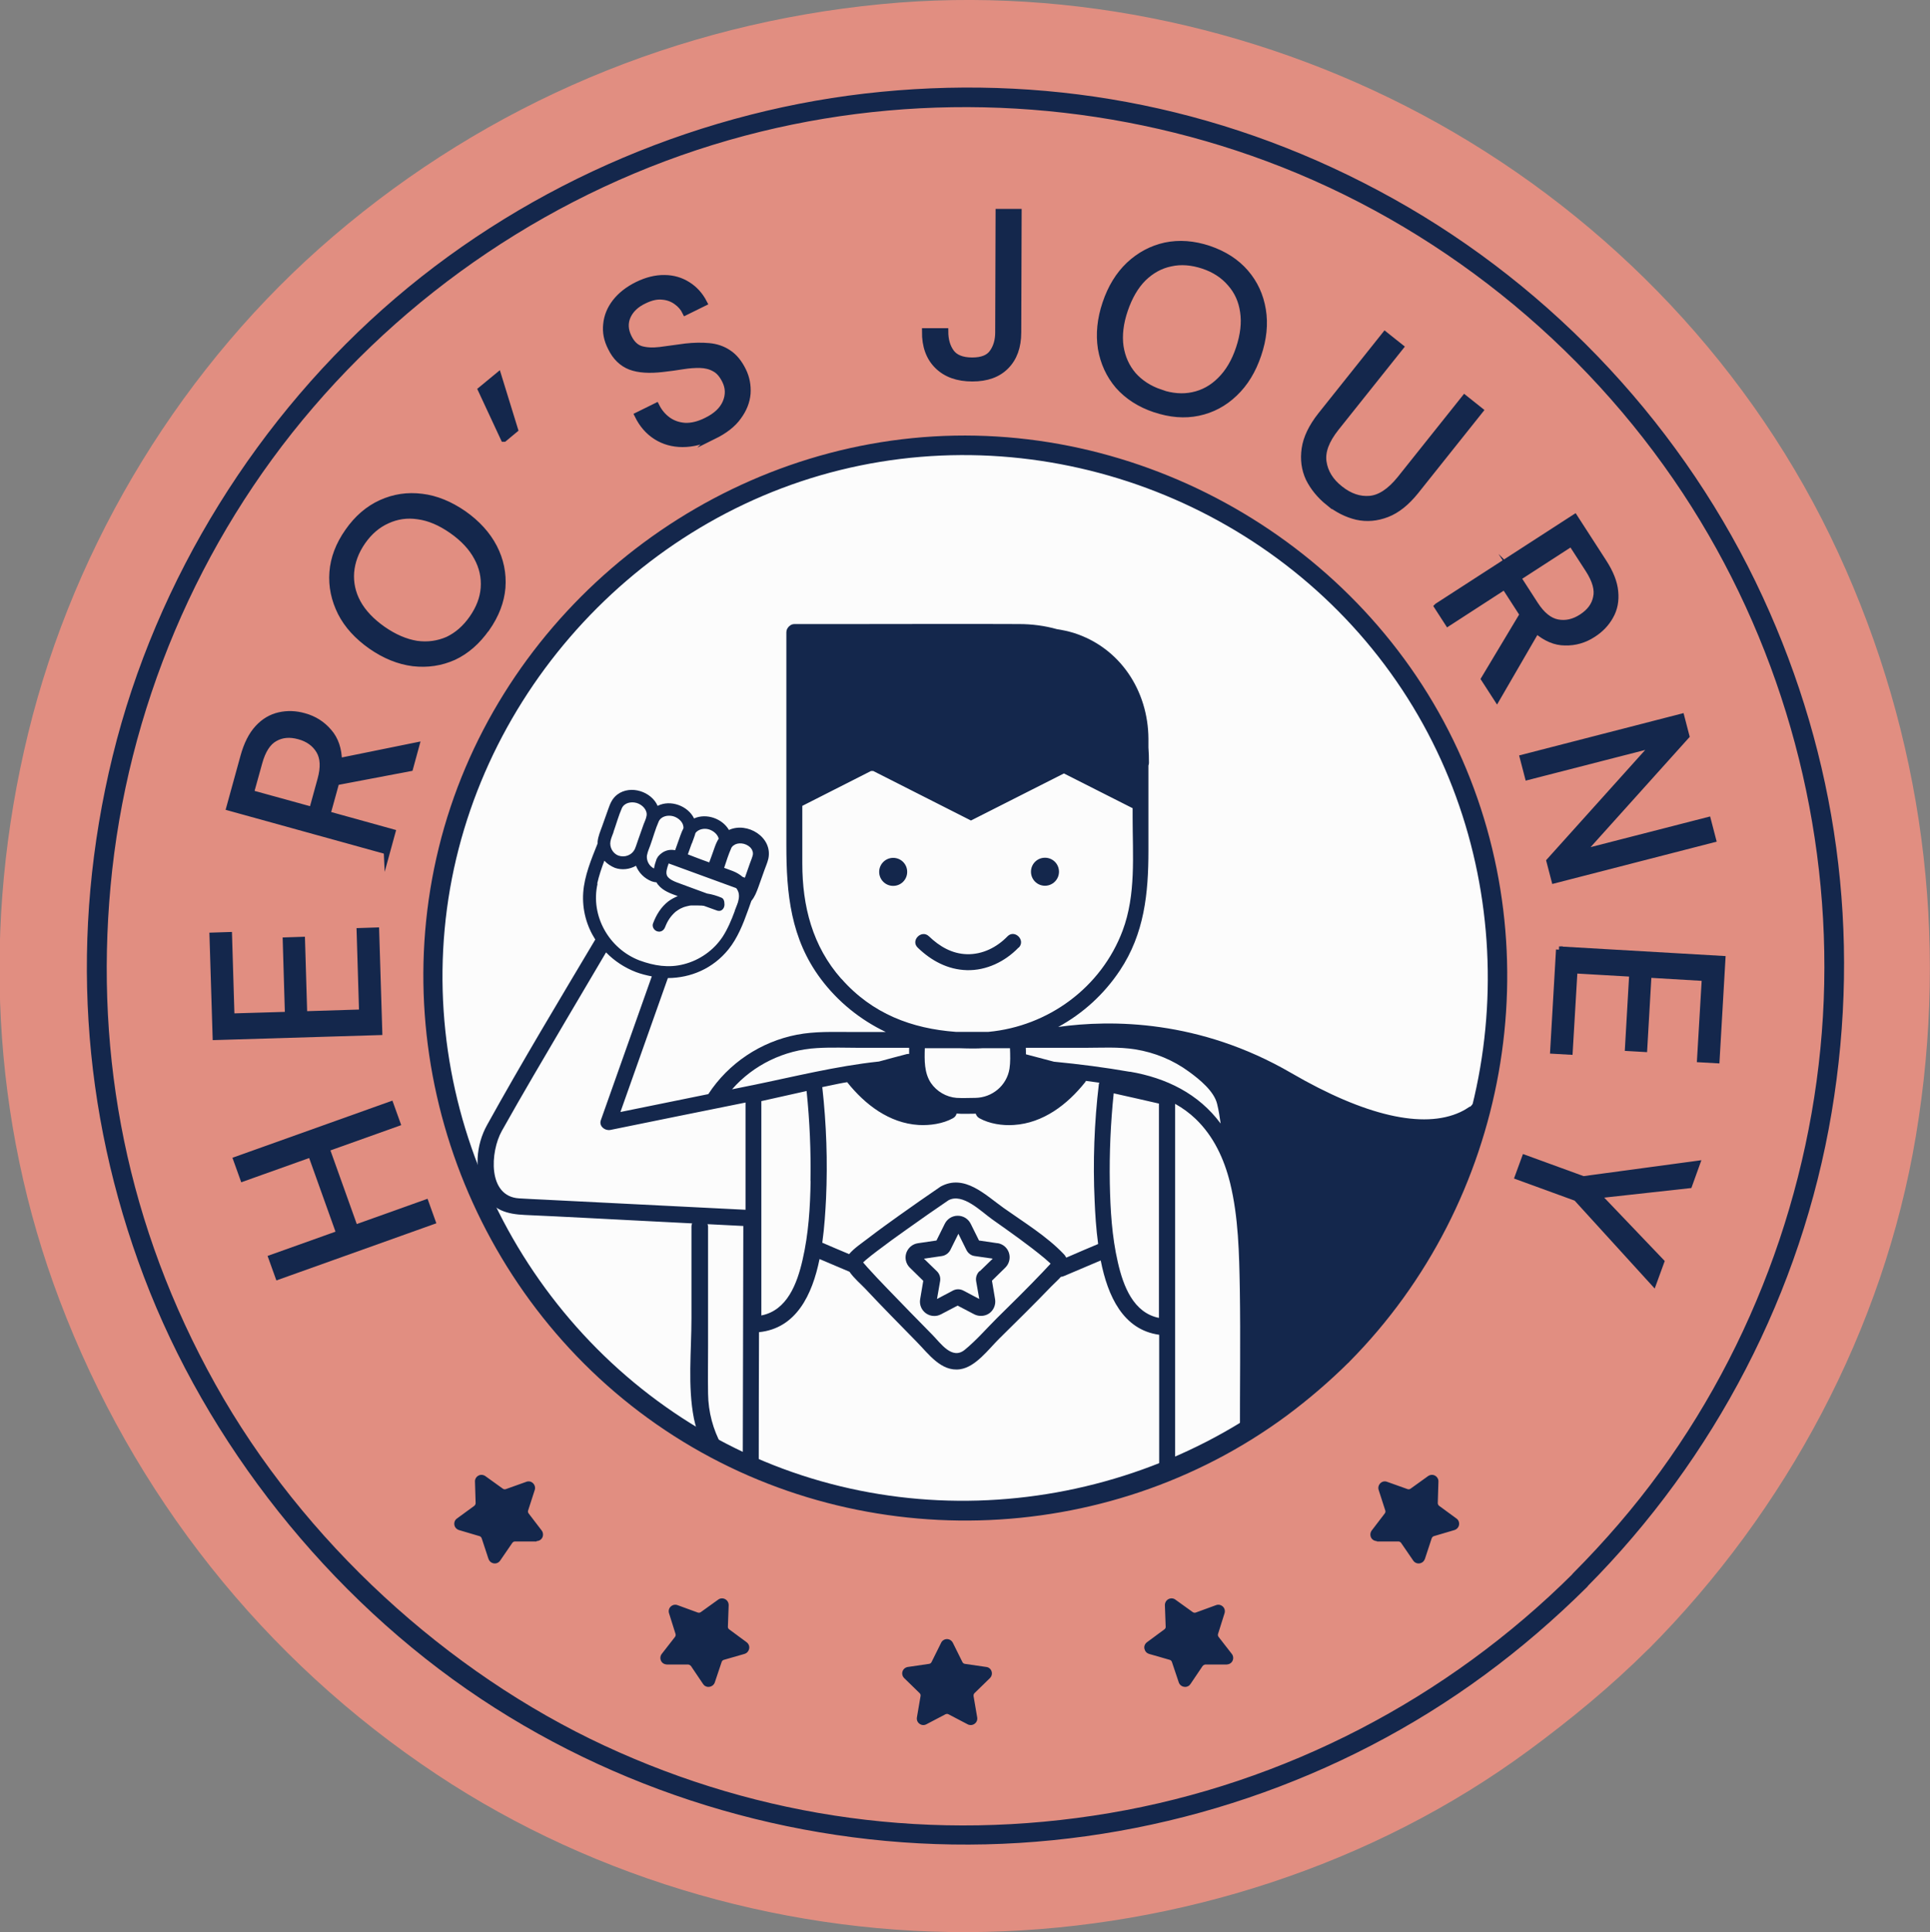
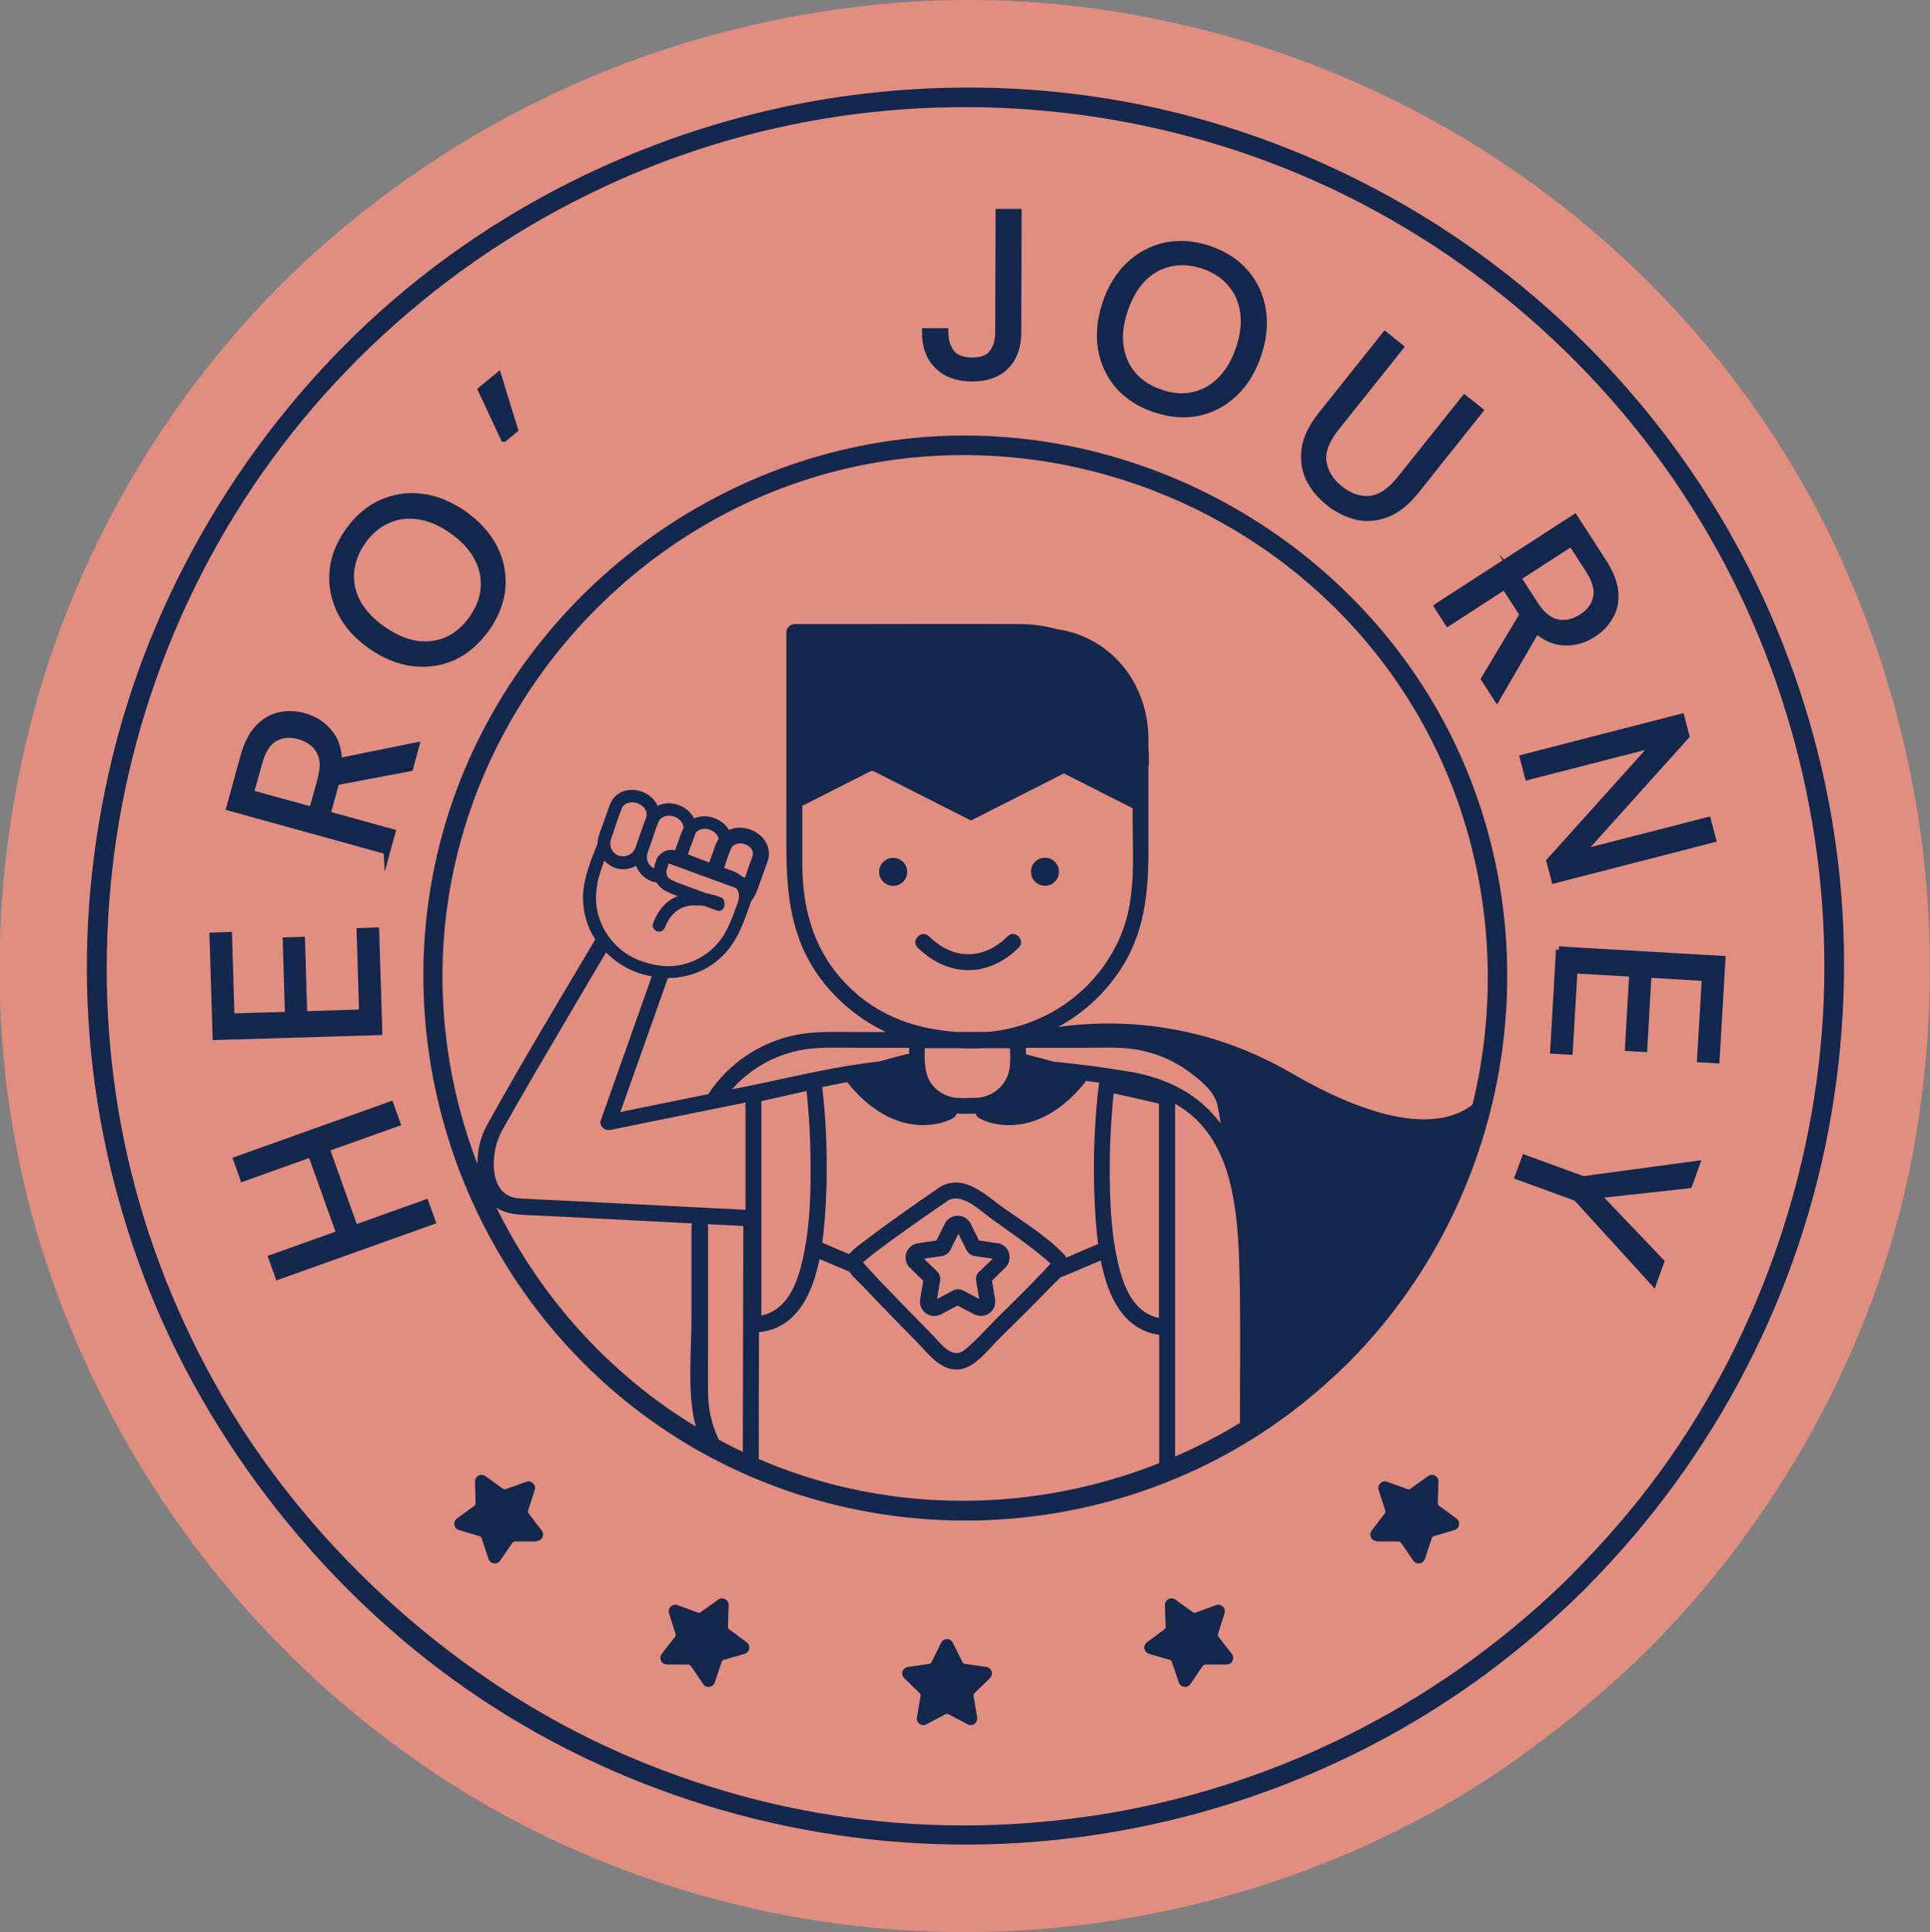
<svg xmlns="http://www.w3.org/2000/svg" id="Layer_2" viewBox="0 0 148.88 149.01">
  <rect x="0" y="0" width="148.88" height="149.01" fill="#808080" stroke="none" />
  <defs>
    <style>.cls-1{fill:#fcfcfc;}.cls-2{fill:#e18e81;}.cls-3,.cls-4{fill:#14274c;}.cls-4{stroke:#14274c;stroke-miterlimit:10;stroke-width:.5px;}</style>
  </defs>
  <g id="Capa_1">
    <g>
      <g>
        <path class="cls-2" d="M121.86,121.88c26.17-26.17,26.17-68.59,0-94.75C95.69,.97,53.27,.97,27.11,27.13,.94,53.3,.94,95.72,27.11,121.88c26.17,26.17,68.59,26.17,94.75,0Z" />
        <path class="cls-2" d="M127.16,127.19c10.63-10.69,18.14-24.67,20.63-39.58,2.57-15.38,.55-30.81-5.99-44.98s-17.59-25.7-30.91-33.14C97.97,2.28,82.74-1.11,67.98,.32c-15.7,1.52-30.27,7.64-42.27,17.9C14.18,28.07,5.78,41.79,2.18,56.52s-2.83,29.89,2.41,43.74c5.67,14.98,15.74,27.72,29.1,36.59,12.38,8.22,27.5,12.48,42.34,12.14s29.86-5.13,41.89-13.99c3.26-2.4,6.37-4.96,9.24-7.82s2.98-7.87,0-10.61-7.63-2.96-10.61,0c-1.52,1.51-3.09,2.95-4.74,4.31-.42,.35-.84,.68-1.27,1.02-.78,.62,.55-.45,.66-.51-.25,.14-.49,.37-.72,.54-.86,.64-1.74,1.26-2.63,1.85-3.47,2.32-7.15,4.29-10.98,5.93l1.79-.76c-5.53,2.33-11.34,3.91-17.28,4.72l1.99-.27c-5.91,.77-11.88,.77-17.79,0l1.99,.27c-5.95-.81-11.75-2.39-17.28-4.72l1.79,.76c-2.96-1.27-5.84-2.73-8.59-4.4-1.42-.86-2.81-1.78-4.16-2.75-.34-.24-.68-.49-1.01-.74-.14-.11-.29-.22-.43-.32-.64-.47,.93,.71,.8,.62-.74-.51-1.43-1.13-2.11-1.71-2.57-2.17-4.98-4.53-7.2-7.06-.52-.59-1.03-1.19-1.53-1.8-.27-.33-.53-.66-.79-.99-.17-.21-.6-.77,.14,.19,.85,1.1,.07,.09-.07-.1-.96-1.29-1.87-2.61-2.74-3.97-1.99-3.12-3.7-6.39-5.15-9.79l.76,1.79c-2.33-5.53-3.91-11.34-4.72-17.28l.27,1.99c-.77-5.91-.77-11.88,0-17.79l-.27,1.99c.81-5.95,2.39-11.75,4.72-17.28l-.76,1.79c1.26-2.96,2.73-5.84,4.4-8.59,.86-1.42,1.78-2.81,2.75-4.16,.24-.34,.49-.68,.74-1.01,.11-.14,.22-.29,.32-.43,.47-.64-.71,.93-.62,.8,.51-.74,1.13-1.43,1.71-2.11,2.17-2.57,4.53-4.98,7.06-7.2,.59-.52,1.19-1.03,1.8-1.53,.33-.27,.66-.53,.99-.79,.21-.17,.77-.6-.19,.14-1.1,.85-.09,.07,.1-.07,1.29-.96,2.61-1.87,3.97-2.74,3.12-1.99,6.39-3.7,9.79-5.15l-1.79,.76c5.53-2.33,11.34-3.91,17.28-4.72l-1.99,.27c5.91-.77,11.88-.77,17.79,0l-1.99-.27c5.95,.81,11.75,2.39,17.28,4.72l-1.79-.76c2.96,1.26,5.84,2.73,8.59,4.4,1.42,.86,2.81,1.78,4.16,2.75,.34,.24,.68,.49,1.01,.74,.14,.11,.29,.22,.43,.32,.64,.47-.93-.71-.8-.62,.74,.51,1.43,1.13,2.11,1.71,2.57,2.17,4.98,4.53,7.2,7.06,.52,.59,1.03,1.19,1.53,1.8,.27,.33,.53,.66,.79,.99,.17,.21,.6,.77-.14-.19-.85-1.1-.07-.09,.07,.1,.96,1.29,1.87,2.61,2.74,3.97,1.99,3.12,3.7,6.39,5.15,9.79l-.76-1.79c2.33,5.53,3.91,11.34,4.72,17.28l-.27-1.99c.77,5.91,.77,11.88,0,17.79l.27-1.99c-.81,5.95-2.39,11.75-4.72,17.28l.76-1.79c-1.64,3.83-3.61,7.52-5.93,10.98-.56,.84-1.15,1.67-1.75,2.49-.18,.24-.36,.48-.54,.72-.53,.72,1.07-1.36,.51-.66-.34,.42-.67,.85-1.02,1.27-1.4,1.7-2.88,3.32-4.43,4.88-2.77,2.79-2.99,7.86,0,10.61s7.65,2.97,10.61,0Z" />
      </g>
      <g>
        <path class="cls-2" d="M121.86,121.88c26.17-26.17,26.17-68.59,0-94.75C95.69,.97,53.27,.97,27.11,27.13,.94,53.3,.94,95.72,27.11,121.88c26.17,26.17,68.59,26.17,94.75,0Z" />
        <path class="cls-3" d="M122.39,122.41c9.88-9.93,16.58-22.77,18.9-36.6s.4-27.4-5.31-39.77c-5.95-12.9-16.08-23.79-28.49-30.71s-25.89-9.57-39.51-8.25-26.96,6.92-37.49,15.92S12.04,44.61,8.69,58.31s-2.42,27.39,2.41,40.15,14.2,24.72,26,32.56c11.45,7.61,25.2,11.54,38.94,11.22,13.79-.32,27.37-4.89,38.49-13.07,2.79-2.05,5.42-4.32,7.88-6.76,.69-.68-.38-1.74-1.06-1.06-9.72,9.67-22.24,16.19-35.77,18.48s-26.88,.41-38.95-5.2-23.24-15.73-30.02-27.88-9.3-25.15-8.08-38.42c1.25-13.55,6.76-26.59,15.63-36.91,8.99-10.47,21.13-17.99,34.54-21.27,12.88-3.15,26.6-2.34,39.02,2.29,13.05,4.86,24.41,13.96,32.08,25.58,7.37,11.17,11.19,24.48,10.92,37.86s-4.72,26.71-12.65,37.61c-2.03,2.79-4.3,5.41-6.74,7.86-.68,.69,.38,1.75,1.06,1.06Z" />
      </g>
      <path class="cls-3" d="M76.36,129.42c.14-.14,.19-.33,.13-.52s-.22-.32-.41-.34l-1.65-.24c-.08-.01-.15-.06-.19-.14l-.74-1.49c-.09-.17-.26-.28-.45-.28s-.37,.11-.45,.28l-.74,1.49c-.04,.08-.11,.13-.19,.14l-1.64,.24c-.19,.03-.35,.16-.41,.34-.06,.18-.01,.38,.13,.52l1.19,1.16c.06,.06,.09,.14,.07,.23l-.28,1.64c-.03,.19,.04,.38,.2,.49,.16,.12,.36,.13,.53,.04l1.47-.77c.08-.04,.16-.04,.24,0l1.47,.77c.07,.04,.16,.06,.24,.06,.1,0,.21-.03,.3-.1,.16-.11,.23-.3,.2-.49l-.28-1.64c-.01-.08,.01-.17,.07-.23l1.19-1.16Z" />
      <path class="cls-3" d="M57.43,127.55c.19-.05,.32-.21,.36-.4s-.04-.38-.2-.5l-1.34-.99c-.07-.05-.11-.13-.1-.21l.06-1.66c0-.19-.1-.37-.27-.46s-.38-.08-.53,.03l-1.35,.97c-.07,.05-.16,.06-.24,.03l-1.56-.57c-.18-.07-.38-.02-.52,.11-.14,.13-.19,.33-.13,.52l.5,1.59c.03,.08,0,.17-.04,.23l-1.02,1.31c-.12,.15-.14,.36-.06,.53,.08,.18,.26,.28,.45,.29h1.66c.08,.02,.16,.06,.21,.13l.93,1.38c.05,.07,.11,.13,.18,.16,.09,.05,.2,.07,.31,.05,.19-.03,.35-.16,.41-.34l.53-1.58c.03-.08,.09-.14,.17-.16l1.6-.46Z" />
      <path class="cls-3" d="M41.39,118.85c.19,0,.37-.11,.45-.28s.06-.38-.05-.53l-1.01-1.32c-.05-.07-.07-.15-.04-.23l.51-1.58c.06-.18,.01-.38-.13-.52s-.34-.18-.52-.11l-1.57,.56c-.08,.03-.17,.02-.24-.03l-1.35-.97c-.16-.11-.36-.13-.53-.04-.17,.09-.28,.27-.27,.46l.05,1.66c0,.08-.04,.16-.1,.21l-1.34,.98c-.16,.11-.23,.3-.2,.49,.03,.19,.17,.34,.35,.4l1.59,.47c.08,.02,.14,.09,.17,.17l.52,1.58c.03,.08,.07,.15,.13,.21,.07,.07,.17,.12,.28,.14,.19,.03,.38-.05,.49-.21l.94-1.37c.05-.07,.13-.11,.21-.11h1.66Z" />
      <path class="cls-3" d="M88.64,127.55c-.19-.05-.32-.21-.36-.4s.04-.38,.2-.5l1.34-.99c.07-.05,.11-.13,.1-.21l-.06-1.66c0-.19,.1-.37,.27-.46s.38-.08,.53,.03l1.35,.97c.07,.05,.16,.06,.24,.03l1.56-.57c.18-.07,.38-.02,.52,.11,.14,.13,.19,.33,.13,.52l-.5,1.59c-.03,.08,0,.17,.04,.23l1.02,1.31c.12,.15,.14,.36,.06,.53-.08,.18-.26,.28-.45,.29h-1.66c-.08,.02-.16,.06-.21,.13l-.93,1.38c-.05,.07-.11,.13-.18,.16-.09,.05-.2,.07-.31,.05-.19-.03-.35-.16-.41-.34l-.53-1.58c-.03-.08-.09-.14-.17-.16l-1.6-.46Z" />
      <path class="cls-3" d="M106.21,118.85c-.19,0-.37-.11-.45-.28s-.06-.38,.05-.53l1.01-1.32c.05-.07,.07-.15,.04-.23l-.51-1.58c-.06-.18-.01-.38,.13-.52s.34-.18,.52-.11l1.57,.56c.08,.03,.17,.02,.24-.03l1.35-.97c.16-.11,.36-.13,.53-.04,.17,.09,.28,.27,.27,.46l-.05,1.66c0,.08,.04,.16,.1,.21l1.34,.98c.16,.11,.23,.3,.2,.49-.03,.19-.17,.34-.35,.4l-1.59,.47c-.08,.02-.14,.09-.17,.17l-.52,1.58c-.03,.08-.07,.15-.13,.21-.07,.07-.17,.12-.28,.14-.19,.03-.38-.05-.49-.21l-.94-1.37c-.05-.07-.13-.11-.21-.11h-1.66Z" />
      <path class="cls-4" d="M33.34,94.19l-11.87,4.24-.51-1.42,5.24-1.87-2.2-6.15-5.24,1.87-.51-1.42,11.87-4.24,.51,1.42-5.46,1.95,2.2,6.15,5.46-1.95,.51,1.42Z" />
      <path class="cls-4" d="M29.24,79.58l-12.59,.38-.24-7.79,1.24-.04,.19,6.28,4.39-.13-.17-5.74,1.22-.04,.17,5.74,4.5-.14-.19-6.28,1.24-.04,.24,7.79Z" />
      <path class="cls-4" d="M29.85,65.64l-12.14-3.36,1.08-3.92c.26-.95,.63-1.68,1.11-2.2,.48-.52,1.03-.84,1.65-.98,.62-.14,1.26-.12,1.92,.07,.76,.21,1.39,.61,1.89,1.2,.5,.57,.76,1.33,.77,2.27l5.96-1.21-.47,1.72-5.69,1.08-.03,.1-.66,2.39,5.01,1.39-.4,1.46Zm-5.76-3.16l.65-2.36c.26-.94,.22-1.68-.11-2.23-.33-.55-.85-.93-1.56-1.12-.72-.2-1.34-.14-1.88,.17-.54,.3-.95,.93-1.21,1.89l-.65,2.34,4.75,1.31Z" />
      <path class="cls-4" d="M37.53,48.45c-.71,1.01-1.55,1.75-2.53,2.21-.98,.44-2.03,.6-3.14,.47-1.1-.14-2.18-.58-3.23-1.31-1.05-.74-1.83-1.59-2.33-2.57-.5-1-.72-2.03-.64-3.11,.08-1.08,.48-2.13,1.19-3.14,.71-1.02,1.56-1.75,2.55-2.2,.99-.45,2.03-.61,3.14-.47,1.09,.13,2.16,.57,3.22,1.3,1.05,.74,1.83,1.6,2.34,2.58,.51,.99,.72,2.02,.64,3.11-.09,1.07-.49,2.11-1.2,3.13Zm-1.09-.76c.53-.76,.83-1.54,.89-2.34,.06-.82-.11-1.61-.52-2.36-.41-.77-1.06-1.47-1.95-2.09-.89-.62-1.76-.99-2.61-1.1-.85-.13-1.64-.01-2.38,.33-.74,.33-1.38,.87-1.91,1.63-.53,.76-.82,1.55-.89,2.37-.06,.8,.1,1.59,.51,2.35,.41,.75,1.06,1.44,1.94,2.06,.89,.62,1.76,.99,2.62,1.13,.86,.12,1.66,0,2.4-.32,.74-.35,1.37-.9,1.9-1.66Z" />
      <path class="cls-4" d="M38.87,33.82l-1.75-3.76,1.31-1.08,1.28,4.15-.83,.69Z" />
-       <path class="cls-4" d="M55.05,33.62c-.83,.41-1.63,.61-2.39,.61-.76,0-1.44-.19-2.04-.57-.6-.38-1.07-.92-1.42-1.63l1.42-.7c.22,.44,.52,.8,.91,1.08,.38,.27,.83,.42,1.32,.45,.5,.02,1.05-.11,1.63-.4,.77-.37,1.27-.85,1.51-1.42,.24-.57,.23-1.13-.04-1.68-.22-.45-.49-.77-.82-.94-.33-.19-.71-.28-1.12-.29-.41-.01-.86,.02-1.35,.1-.48,.08-1,.15-1.54,.21-1.02,.12-1.85,.07-2.49-.17-.64-.25-1.14-.73-1.49-1.45-.31-.6-.43-1.2-.36-1.81,.06-.62,.29-1.18,.69-1.7,.41-.53,.98-.98,1.71-1.34,.72-.35,1.41-.52,2.07-.51,.67,0,1.27,.18,1.79,.51,.53,.33,.95,.79,1.26,1.39l-1.42,.7c-.15-.31-.38-.58-.69-.8-.31-.23-.69-.37-1.12-.4-.42-.04-.88,.07-1.37,.31-.62,.29-1.05,.69-1.29,1.21-.23,.51-.21,1.06,.07,1.63,.24,.49,.55,.79,.95,.92,.41,.12,.9,.15,1.48,.08,.57-.08,1.24-.17,1.99-.27,.63-.07,1.23-.08,1.79-.03,.56,.05,1.06,.22,1.49,.51,.45,.29,.83,.75,1.14,1.39,.26,.54,.37,1.12,.33,1.74-.05,.61-.28,1.21-.71,1.79-.41,.58-1.05,1.07-1.9,1.49Z" />
      <path class="cls-4" d="M75.01,29.17c-1.14,0-2.03-.32-2.68-.96-.65-.64-.97-1.52-.96-2.65h1.53c0,.64,.15,1.18,.46,1.61s.86,.65,1.64,.65c.76,0,1.28-.21,1.57-.63,.3-.42,.45-.94,.45-1.56l.03-9.27h1.51s-.03,9.27-.03,9.27c0,1.12-.32,1.99-.94,2.61-.61,.62-1.47,.93-2.58,.93Z" />
      <path class="cls-4" d="M89.1,31.56c-1.17-.39-2.11-1-2.83-1.81-.7-.82-1.14-1.78-1.33-2.88-.17-1.1-.06-2.25,.35-3.47,.41-1.22,1.01-2.2,1.81-2.96,.81-.76,1.75-1.26,2.8-1.49,1.06-.22,2.18-.14,3.35,.25,1.18,.4,2.12,1.01,2.82,1.82,.71,.82,1.15,1.78,1.33,2.88,.18,1.09,.06,2.24-.35,3.45-.41,1.22-1.01,2.21-1.82,2.98-.8,.77-1.74,1.27-2.8,1.49-1.05,.22-2.16,.13-3.35-.27Zm.42-1.26c.88,.29,1.71,.36,2.5,.19,.81-.17,1.51-.56,2.12-1.17,.62-.61,1.11-1.43,1.45-2.46,.34-1.02,.45-1.96,.32-2.82-.12-.85-.45-1.58-.99-2.19-.53-.62-1.23-1.08-2.1-1.37-.88-.29-1.72-.36-2.52-.18-.79,.16-1.49,.55-2.11,1.15-.61,.61-1.08,1.42-1.43,2.44s-.46,1.97-.34,2.83c.13,.85,.46,1.59,.99,2.21,.54,.61,1.25,1.07,2.12,1.36Z" />
      <path class="cls-4" d="M102.5,38.76c-.67-.54-1.18-1.16-1.53-1.86-.33-.71-.43-1.47-.31-2.3,.12-.82,.53-1.67,1.22-2.55l4.96-6.22,1.18,.94-4.97,6.23c-.76,.96-1.09,1.83-.97,2.63,.12,.8,.54,1.49,1.29,2.08,.74,.59,1.51,.85,2.3,.78,.79-.07,1.57-.59,2.34-1.54l4.97-6.23,1.18,.94-4.96,6.22c-.7,.87-1.43,1.46-2.21,1.76-.78,.3-1.55,.37-2.32,.2-.76-.18-1.49-.54-2.17-1.09Z" />
      <path class="cls-4" d="M110.89,46.76l10.58-6.84,2.21,3.42c.54,.83,.84,1.59,.9,2.29,.07,.7-.05,1.33-.37,1.89-.31,.56-.75,1.02-1.33,1.39-.66,.43-1.38,.64-2.15,.62-.76,0-1.5-.32-2.21-.93l-3.05,5.26-.97-1.5,2.98-4.97-.06-.09-1.35-2.09-4.37,2.83-.82-1.27Zm6.19-2.2l1.33,2.06c.53,.82,1.11,1.28,1.74,1.4,.63,.12,1.26-.02,1.87-.42,.62-.4,1-.91,1.12-1.52,.14-.6-.06-1.32-.6-2.16l-1.32-2.04-4.14,2.68Z" />
      <path class="cls-4" d="M117.49,58.44l12.2-3.14,.38,1.46-8.11,9.02,9.78-2.51,.38,1.46-12.2,3.14-.38-1.46,8.11-9.02-9.78,2.51-.38-1.46Z" />
      <path class="cls-4" d="M120.27,73.24l12.58,.73-.45,7.78-1.24-.07,.37-6.27-4.38-.26-.33,5.73-1.22-.07,.33-5.73-4.49-.26-.37,6.27-1.24-.07,.45-7.78Z" />
      <path class="cls-4" d="M117.63,89.32l4.5,1.64,8.74-1.18-.58,1.61-7.07,.78,4.91,5.14-.58,1.59-5.94-6.52-4.5-1.64,.52-1.42Z" />
      <g>
-         <path class="cls-1" d="M103.55,104.5c16.05-16.05,16.05-42.08,0-58.13-16.05-16.05-42.08-16.05-58.13,0-16.05,16.05-16.05,42.08,0,58.13,16.05,16.05,42.08,16.05,58.13,0Z" />
        <path class="cls-3" d="M104.08,105.03c12.25-12.36,15.69-31.37,8.38-47.2-7.37-15.97-24.6-25.79-42.09-24.04-17.41,1.74-32.33,14.55-36.52,31.58-4.19,17.02,2.9,35.23,17.49,44.95s33.97,9.15,47.9-1.13c1.71-1.27,3.33-2.66,4.84-4.16,.69-.68-.37-1.74-1.06-1.06-11.89,11.79-30.31,15.19-45.55,8.08-15.34-7.16-24.72-23.53-23.17-40.38,1.55-16.9,14.05-31.36,30.51-35.42s34.04,2.84,43.36,16.95c9.17,13.88,8.74,32.48-1.02,45.95-1.25,1.72-2.64,3.32-4.13,4.83-.68,.69,.38,1.75,1.06,1.06Z" />
      </g>
      <g>
        <path class="cls-3" d="M78.59,73.08c.55-.57-.32-1.43-.87-.87-.82,.85-1.93,1.41-3.13,1.38-1.15-.03-2.12-.6-2.93-1.38-.57-.55-1.44,.32-.87,.87,1.04,1.01,2.32,1.7,3.79,1.74,1.51,.04,2.95-.66,3.99-1.74Z" />
        <path class="cls-3" d="M68.9,66.16c-.59,0-1.08,.48-1.08,1.08s.48,1.08,1.08,1.08,1.08-.48,1.08-1.08-.48-1.08-1.08-1.08Z" />
        <path class="cls-3" d="M80.61,68.31c.59,0,1.08-.48,1.08-1.08s-.48-1.08-1.08-1.08-1.08,.48-1.08,1.08,.48,1.08,1.08,1.08Z" />
        <path class="cls-3" d="M76.95,95.88l-1.43-.21-.64-1.29c-.19-.38-.57-.62-1-.62s-.81,.24-1,.62l-.64,1.29-1.43,.21c-.42,.06-.76,.35-.9,.75-.13,.4-.03,.84,.28,1.14l1.03,1.01-.24,1.42c-.07,.42,.1,.83,.44,1.08,.19,.14,.42,.21,.65,.21,.18,0,.35-.04,.52-.13l1.28-.67,1.28,.67c.37,.19,.84,.16,1.17-.08,.34-.25,.51-.67,.44-1.09l-.24-1.42,1.03-1.01c.3-.3,.41-.73,.28-1.14-.13-.4-.47-.69-.9-.75Zm-1.61-.23h0s0,0,0,0Zm-2.89,0s0,0,0,0c0,0,0,0,0,0Zm-1.06,3.27s0,0,0,0c0,0,0,0,0,0Zm5.01,0h0s0,0,0,0Zm-.85-.88c-.2,.2-.3,.48-.25,.77l.24,1.37-1.23-.65c-.25-.13-.55-.13-.8,0l-1.23,.65,.24-1.38c.05-.28-.05-.57-.25-.76l-1-.97,1.38-.2c.28-.04,.53-.22,.66-.47l.62-1.25,.62,1.25c.13,.26,.37,.44,.65,.47l1.38,.2-1,.97Z" />
-         <path class="cls-3" d="M114.31,84.36c-.29,.34-.59,.67-.89,.99,0,0-.01,0-.02,.01,0-.01,0-.02,0-.03-.23,.16-.48,.31-.76,.44-2.85,1.32-7.36,.28-13.02-3.01-7.1-4.13-13.9-4.13-17.99-3.56,1.89-1.03,3.53-2.51,4.76-4.36,1.89-2.84,2.2-5.95,2.2-9.25,0-2.18,0-4.37,0-6.55,.02-.07,.04-.13,.04-.2,0-.4-.01-.8-.04-1.19,0-.22,0-.45,0-.67-.02-3.69-2.17-7.03-5.77-8.17-.42-.13-.86-.22-1.3-.29-.93-.26-1.91-.39-2.91-.39-4.25-.02-8.51,0-12.76,0h-4.56c-.17,0-.3,.06-.4,.16-.01,.01-.03,.02-.04,.03-.01,.01-.02,.03-.03,.04-.09,.1-.16,.23-.16,.41v10.07s0,.02,0,.03c0,2.11,0,4.22,0,6.33,0,3.72,.33,7.19,2.66,10.3,1.31,1.75,3.04,3.15,5.01,4.09h-2.62c-1.42,0-2.84-.06-4.24,.21-2.79,.54-5.28,2.2-6.83,4.58-2.26,.46-4.52,.92-6.78,1.38,1.22-3.44,2.44-6.89,3.66-10.33,1.77-.01,3.48-.73,4.68-2.22,.69-.86,1.12-1.93,1.5-3,.03-.08,.06-.17,.09-.25,.06-.16,.11-.32,.17-.48,.26-.31,.4-.68,.54-1.06,.16-.44,.31-.88,.47-1.32,.1-.28,.23-.57,.3-.87,.36-1.67-1.63-2.87-3.04-2.22-.5-.87-1.73-1.32-2.69-.89-.46-.96-1.81-1.48-2.81-.97-.47-1.09-2.07-1.64-3.1-.88-.39,.29-.56,.69-.71,1.13-.16,.44-.31,.88-.47,1.32-.14,.39-.31,.78-.35,1.19,0,.05,0,.09,0,.14-.49,1.23-1.02,2.5-1.11,3.79-.09,1.32,.26,2.57,.93,3.62-2.82,4.74-5.67,9.47-8.34,14.29-.89,1.6-.99,3.51-.24,5.22,.6,1.37,1.8,1.67,3.15,1.73,3,.13,5.99,.3,8.99,.45,1.3,.07,2.61,.13,3.91,.2-.03,.07-.05,.15-.05,.24v7.08c0,2.5-.3,5.25,.19,7.73,.06,.28,.13,.56,.21,.83,.01,0,.02,0,.04,.02,.59,.45,1.22,.85,1.88,1.2-.65-1.19-1.02-2.54-1.04-3.97-.02-1.24,0-2.48,0-3.72v-9.17c0-.07-.02-.12-.04-.18,.92,.05,1.84,.09,2.76,.14-.01,5.87-.03,11.74-.04,17.62,.41,.15,.82,.29,1.23,.44,0-3.29,.01-6.58,.02-9.87,2.87-.29,4.11-2.88,4.67-5.64,.46,.2,.93,.39,1.39,.59,.31,.13,.61,.26,.92,.39,.34,.5,.89,.96,1.21,1.3,1.3,1.39,2.64,2.74,3.97,4.1,.91,.92,1.89,2.33,3.35,2.12,1.2-.17,2.2-1.55,3-2.34,1.36-1.34,2.71-2.67,4.03-4.04,.22-.23,.51-.48,.75-.75,.08,0,.16-.03,.24-.06l2.83-1.2c.54,2.75,1.73,5.35,4.51,5.73v10.32c.41-.07,.82-.15,1.23-.25v-18.44s0-.01,0-.02v-9.42c.57,.32,1.1,.7,1.59,1.17,1.39,1.34,2.19,3.08,2.65,4.93,.65,2.66,.7,5.46,.75,8.18,.06,3.81,0,7.62,.01,11.43,3.73-2.29,15.64-10.75,18.67-26.45Zm-49.41-8.87c-2.23-2.52-3.01-5.61-3.01-8.89v-4.45l5.3-2.69h.17l7.54,3.82,7.17-3.63,5.3,2.68c0,.24,0,.48,0,.72,0,2.91,.27,5.95-.77,8.72-1.65,4.4-5.75,7.38-10.35,7.81h-2.52c-3.39-.25-6.44-1.39-8.82-4.09Zm12.97,6.94c-.21,1.29-1.33,2.22-2.63,2.24-.48,0-.97,.03-1.45,0-.79-.06-1.54-.5-1.98-1.15-.52-.78-.5-1.75-.47-2.68h2.66c.41,.02,.83,.02,1.25,.02,.19,0,.37-.01,.56-.02h2.1c.02,.54,.04,1.08-.04,1.6Zm-21.46-17.03s0,0,.02-.03c.05-.08,0-.01,.06-.08,.01-.02,.12-.12,.07-.07,.04-.03,.15-.09,.16-.1,.2-.09,.43-.1,.67-.04,.24,.07,.45,.2,.57,.38,.07,.09,.07,.14,.11,.25,0,0,0,.03,.01,.05,0,.02,0,.03,0,.03,0,.03,0,.06,0,.09,0,.01,0,.01,0,.02,0,0,0,0,0,0-.05,.23-.15,.46-.23,.68-.13,.37-.26,.74-.39,1.11-.06-.02-.11-.04-.17-.06-.22-.19-.49-.35-.78-.46-.22-.08-.43-.16-.65-.24,.17-.51,.33-1.03,.55-1.52Zm-3.04-.35c.09-.26,.21-.54,.28-.81,.23-.3,.67-.38,1.02-.28,.35,.1,.69,.38,.77,.72-.14,.22-.24,.46-.33,.72-.13,.37-.26,.74-.4,1.11-.39-.14-.78-.28-1.16-.43-.16-.06-.32-.12-.49-.19,.1-.28,.2-.56,.3-.84Zm-3.45,.87c.04-.24,.16-.49,.24-.72,.22-.61,.39-1.25,.65-1.84,.19-.42,.71-.52,1.12-.41,.43,.12,.83,.51,.79,.93-.09,.17-.16,.35-.23,.54-.14,.38-.27,.76-.41,1.15-.88-.18-1.36,.54-1.35,.54,0,0-.08,.14-.08,.14-.09,.24-.16,.48-.2,.73-.39-.19-.61-.63-.54-1.05Zm-2.6-1.75c.22-.61,.39-1.25,.65-1.84,.19-.42,.71-.52,1.12-.41,.44,.12,.85,.53,.79,.97-.03,.23-.15,.47-.23,.68-.14,.39-.27,.77-.41,1.16-.09,.24-.16,.5-.26,.73-.23,.5-.79,.7-1.29,.52-.43-.17-.68-.65-.6-1.09,.04-.24,.16-.49,.24-.72Zm-1.25,3.97c.13-.59,.33-1.18,.55-1.76,.22,.24,.5,.42,.81,.55,.53,.19,1.14,.12,1.63-.16,.21,.54,.65,.98,1.21,1.2,.12,.04,.24,.07,.37,.08,.04,.07,.08,.13,.13,.19,.38,.47,.96,.67,1.51,.87,0,0,0,0,0,0-.25,.11-.49,.23-.72,.4-.57,.44-.94,1.05-1.19,1.72-.09,.25,.1,.54,.34,.6,.28,.08,.51-.09,.6-.34,.19-.49,.43-.84,.8-1.17,.01-.01,.03-.02,.04-.03,0,0,.02-.02,.03-.02,.04-.03,.09-.06,.13-.09,.09-.06,.18-.11,.27-.15,.02,0,.08-.03,.09-.04,.04-.01,.08-.03,.11-.04,.1-.03,.2-.06,.3-.08,.05-.01,.09-.02,.14-.03,.01,0,.05,0,.08-.01,.03,0,.08,0,.09,0,.05,0,.1,0,.16,0,.18,0,.35,0,.53,.01,.04,0,.08,0,.12,.01,.01,0,0,0,.02,0,0,0,0,0,0,0,.03,0,.06,.01,.08,.01,.33,.12,.66,.24,1,.36,.4,.14,.63-.23,.58-.55,0-.18-.06-.37-.23-.44-.35-.15-.73-.26-1.11-.32-.43-.16-.85-.31-1.28-.47-.34-.13-.69-.25-1.03-.38-.26-.1-.56-.23-.73-.45-.11-.15-.11-.33-.07-.52,.03-.15,.08-.3,.13-.44,.01-.03,.01-.04,.02-.06,1.59,.58,3.17,1.16,4.76,1.74,.15,.05,.29,.11,.44,.16,.03,.03,.06,.06,.08,.1,.2,.32,.16,.65,.07,.98-.05,.14-.1,.29-.16,.43-.03,.08-.06,.15-.09,.23,0,.01,0,.02,0,.03-.26,.7-.55,1.39-.94,1.99-.69,1.04-1.77,1.8-2.98,2.11-1.18,.31-2.31,.12-3.43-.29-2.35-.9-3.79-3.43-3.24-5.9Zm11.44,25.16c-5.18-.26-10.36-.52-15.53-.78-.65-.03-1.29-.06-1.94-.1-2.44-.15-2.23-3.59-1.33-5.2,1.59-2.84,3.25-5.64,4.9-8.45,1.04-1.77,2.09-3.55,3.14-5.32,.64,.66,1.43,1.18,2.31,1.52,.4,.15,.81,.25,1.22,.33-1.31,3.7-2.62,7.4-3.93,11.09-.17,.47,.33,.84,.75,.75,3.47-.71,6.94-1.41,10.41-2.11v8.25Zm5.02-2.23c-.03,2.04-.16,4.1-.62,6.09-.42,1.84-1.19,3.9-3.18,4.29v-16.53c1.16-.26,2.33-.52,3.49-.78,.24,2.3,.34,4.63,.3,6.94Zm-4.53-7.37c-.51,.1-1.02,.21-1.53,.31,1.64-1.88,4.03-3.04,6.55-3.18,1.12-.07,2.25-.02,3.37-.02h3.74c0,.16,0,.31,0,.47-.06,0-.12,0-.17,.01-.72,.19-1.45,.38-2.17,.58,0,0-.01,0-.02,0-3.28,.35-6.54,1.17-9.76,1.83Zm23.03,13.77c-.19,.21-.39,.42-.59,.63-1.16,1.22-2.36,2.4-3.56,3.58-.8,.8-1.58,1.7-2.46,2.42-.98,.8-1.86-.51-2.49-1.15-1.17-1.19-2.34-2.38-3.49-3.58-.52-.54-1.04-1.08-1.54-1.64-.11-.12-.21-.25-.32-.37,.07-.06,.14-.13,.21-.19,.28-.24,.58-.47,.87-.69,.76-.58,1.55-1.15,2.33-1.7,1.05-.75,2.11-1.49,3.17-2.21,1.1-.6,2.53,.87,3.38,1.47,1.37,.97,2.76,1.94,4.05,3.01,.15,.13,.3,.26,.45,.4,0,0-.01,.02-.02,.02Zm3.74-13.9c-.36,2.99-.47,6.05-.33,9.06,.04,.96,.11,2.12,.27,3.31-.76,.32-1.52,.64-2.27,.97l-.19,.08c-.05-.09-.1-.18-.19-.27-1.31-1.38-3.09-2.46-4.64-3.56-1.42-1.01-3.02-2.65-4.86-1.65-1.09,.74-2.17,1.5-3.24,2.26-.8,.57-1.59,1.14-2.37,1.74-.48,.37-1.05,.74-1.45,1.21-.69-.29-1.38-.58-2.07-.88,.17-1.22,.24-2.41,.29-3.4,.13-2.86,.03-5.75-.29-8.6,.42-.09,.83-.17,1.25-.26,.22-.05,.45-.08,.67-.12,0,0,0,0,0,0,1.37,1.72,3.24,3.16,5.51,3.3,.87,.05,1.87-.09,2.65-.52,.16-.09,.25-.22,.28-.36,.48,.04,.98,.01,1.46,.01,0,0,.01,0,.02,0,.04,.13,.12,.26,.28,.35,.78,.43,1.77,.58,2.65,.52,2.27-.14,4.14-1.58,5.51-3.3,.02-.03,.04-.07,.06-.1,.34,.05,.68,.09,1.03,.14,0,.02-.02,.04-.02,.07Zm4.64,18.07c-1.98-.39-2.76-2.45-3.18-4.29-.46-1.99-.58-4.05-.62-6.09-.04-2.31,.06-4.64,.3-6.94,1.16,.26,2.33,.52,3.49,.79v16.53Zm-2.25-18.98c-1.94-.34-3.89-.59-5.86-.78-.72-.19-1.44-.38-2.16-.57,0-.17,0-.33-.01-.5h4.48c1.31,0,2.67-.09,3.97,.12,1.5,.24,2.93,.83,4.15,1.73,.81,.59,1.92,1.49,2.16,2.48,.12,.49,.2,1,.27,1.51-1.71-2.31-4.2-3.52-7-4Z" />
+         <path class="cls-3" d="M114.31,84.36c-.29,.34-.59,.67-.89,.99,0,0-.01,0-.02,.01,0-.01,0-.02,0-.03-.23,.16-.48,.31-.76,.44-2.85,1.32-7.36,.28-13.02-3.01-7.1-4.13-13.9-4.13-17.99-3.56,1.89-1.03,3.53-2.51,4.76-4.36,1.89-2.84,2.2-5.95,2.2-9.25,0-2.18,0-4.37,0-6.55,.02-.07,.04-.13,.04-.2,0-.4-.01-.8-.04-1.19,0-.22,0-.45,0-.67-.02-3.69-2.17-7.03-5.77-8.17-.42-.13-.86-.22-1.3-.29-.93-.26-1.91-.39-2.91-.39-4.25-.02-8.51,0-12.76,0h-4.56c-.17,0-.3,.06-.4,.16-.01,.01-.03,.02-.04,.03-.01,.01-.02,.03-.03,.04-.09,.1-.16,.23-.16,.41v10.07s0,.02,0,.03c0,2.11,0,4.22,0,6.33,0,3.72,.33,7.19,2.66,10.3,1.31,1.75,3.04,3.15,5.01,4.09h-2.62c-1.42,0-2.84-.06-4.24,.21-2.79,.54-5.28,2.2-6.83,4.58-2.26,.46-4.52,.92-6.78,1.38,1.22-3.44,2.44-6.89,3.66-10.33,1.77-.01,3.48-.73,4.68-2.22,.69-.86,1.12-1.93,1.5-3,.03-.08,.06-.17,.09-.25,.06-.16,.11-.32,.17-.48,.26-.31,.4-.68,.54-1.06,.16-.44,.31-.88,.47-1.32,.1-.28,.23-.57,.3-.87,.36-1.67-1.63-2.87-3.04-2.22-.5-.87-1.73-1.32-2.69-.89-.46-.96-1.81-1.48-2.81-.97-.47-1.09-2.07-1.64-3.1-.88-.39,.29-.56,.69-.71,1.13-.16,.44-.31,.88-.47,1.32-.14,.39-.31,.78-.35,1.19,0,.05,0,.09,0,.14-.49,1.23-1.02,2.5-1.11,3.79-.09,1.32,.26,2.57,.93,3.62-2.82,4.74-5.67,9.47-8.34,14.29-.89,1.6-.99,3.51-.24,5.22,.6,1.37,1.8,1.67,3.15,1.73,3,.13,5.99,.3,8.99,.45,1.3,.07,2.61,.13,3.91,.2-.03,.07-.05,.15-.05,.24v7.08c0,2.5-.3,5.25,.19,7.73,.06,.28,.13,.56,.21,.83,.01,0,.02,0,.04,.02,.59,.45,1.22,.85,1.88,1.2-.65-1.19-1.02-2.54-1.04-3.97-.02-1.24,0-2.48,0-3.72v-9.17c0-.07-.02-.12-.04-.18,.92,.05,1.84,.09,2.76,.14-.01,5.87-.03,11.74-.04,17.62,.41,.15,.82,.29,1.23,.44,0-3.29,.01-6.58,.02-9.87,2.87-.29,4.11-2.88,4.67-5.64,.46,.2,.93,.39,1.39,.59,.31,.13,.61,.26,.92,.39,.34,.5,.89,.96,1.21,1.3,1.3,1.39,2.64,2.74,3.97,4.1,.91,.92,1.89,2.33,3.35,2.12,1.2-.17,2.2-1.55,3-2.34,1.36-1.34,2.71-2.67,4.03-4.04,.22-.23,.51-.48,.75-.75,.08,0,.16-.03,.24-.06l2.83-1.2c.54,2.75,1.73,5.35,4.51,5.73v10.32c.41-.07,.82-.15,1.23-.25v-18.44s0-.01,0-.02v-9.42c.57,.32,1.1,.7,1.59,1.17,1.39,1.34,2.19,3.08,2.65,4.93,.65,2.66,.7,5.46,.75,8.18,.06,3.81,0,7.62,.01,11.43,3.73-2.29,15.64-10.75,18.67-26.45Zm-49.41-8.87c-2.23-2.52-3.01-5.61-3.01-8.89v-4.45l5.3-2.69h.17l7.54,3.82,7.17-3.63,5.3,2.68c0,.24,0,.48,0,.72,0,2.91,.27,5.95-.77,8.72-1.65,4.4-5.75,7.38-10.35,7.81h-2.52c-3.39-.25-6.44-1.39-8.82-4.09Zm12.97,6.94c-.21,1.29-1.33,2.22-2.63,2.24-.48,0-.97,.03-1.45,0-.79-.06-1.54-.5-1.98-1.15-.52-.78-.5-1.75-.47-2.68h2.66c.41,.02,.83,.02,1.25,.02,.19,0,.37-.01,.56-.02h2.1c.02,.54,.04,1.08-.04,1.6Zm-21.46-17.03s0,0,.02-.03c.05-.08,0-.01,.06-.08,.01-.02,.12-.12,.07-.07,.04-.03,.15-.09,.16-.1,.2-.09,.43-.1,.67-.04,.24,.07,.45,.2,.57,.38,.07,.09,.07,.14,.11,.25,0,0,0,.03,.01,.05,0,.02,0,.03,0,.03,0,.03,0,.06,0,.09,0,.01,0,.01,0,.02,0,0,0,0,0,0-.05,.23-.15,.46-.23,.68-.13,.37-.26,.74-.39,1.11-.06-.02-.11-.04-.17-.06-.22-.19-.49-.35-.78-.46-.22-.08-.43-.16-.65-.24,.17-.51,.33-1.03,.55-1.52Zm-3.04-.35c.09-.26,.21-.54,.28-.81,.23-.3,.67-.38,1.02-.28,.35,.1,.69,.38,.77,.72-.14,.22-.24,.46-.33,.72-.13,.37-.26,.74-.4,1.11-.39-.14-.78-.28-1.16-.43-.16-.06-.32-.12-.49-.19,.1-.28,.2-.56,.3-.84Zm-3.45,.87c.04-.24,.16-.49,.24-.72,.22-.61,.39-1.25,.65-1.84,.19-.42,.71-.52,1.12-.41,.43,.12,.83,.51,.79,.93-.09,.17-.16,.35-.23,.54-.14,.38-.27,.76-.41,1.15-.88-.18-1.36,.54-1.35,.54,0,0-.08,.14-.08,.14-.09,.24-.16,.48-.2,.73-.39-.19-.61-.63-.54-1.05Zm-2.6-1.75c.22-.61,.39-1.25,.65-1.84,.19-.42,.71-.52,1.12-.41,.44,.12,.85,.53,.79,.97-.03,.23-.15,.47-.23,.68-.14,.39-.27,.77-.41,1.16-.09,.24-.16,.5-.26,.73-.23,.5-.79,.7-1.29,.52-.43-.17-.68-.65-.6-1.09,.04-.24,.16-.49,.24-.72Zm-1.25,3.97c.13-.59,.33-1.18,.55-1.76,.22,.24,.5,.42,.81,.55,.53,.19,1.14,.12,1.63-.16,.21,.54,.65,.98,1.21,1.2,.12,.04,.24,.07,.37,.08,.04,.07,.08,.13,.13,.19,.38,.47,.96,.67,1.51,.87,0,0,0,0,0,0-.25,.11-.49,.23-.72,.4-.57,.44-.94,1.05-1.19,1.72-.09,.25,.1,.54,.34,.6,.28,.08,.51-.09,.6-.34,.19-.49,.43-.84,.8-1.17,.01-.01,.03-.02,.04-.03,0,0,.02-.02,.03-.02,.04-.03,.09-.06,.13-.09,.09-.06,.18-.11,.27-.15,.02,0,.08-.03,.09-.04,.04-.01,.08-.03,.11-.04,.1-.03,.2-.06,.3-.08,.05-.01,.09-.02,.14-.03,.01,0,.05,0,.08-.01,.03,0,.08,0,.09,0,.05,0,.1,0,.16,0,.18,0,.35,0,.53,.01,.04,0,.08,0,.12,.01,.01,0,0,0,.02,0,0,0,0,0,0,0,.03,0,.06,.01,.08,.01,.33,.12,.66,.24,1,.36,.4,.14,.63-.23,.58-.55,0-.18-.06-.37-.23-.44-.35-.15-.73-.26-1.11-.32-.43-.16-.85-.31-1.28-.47-.34-.13-.69-.25-1.03-.38-.26-.1-.56-.23-.73-.45-.11-.15-.11-.33-.07-.52,.03-.15,.08-.3,.13-.44,.01-.03,.01-.04,.02-.06,1.59,.58,3.17,1.16,4.76,1.74,.15,.05,.29,.11,.44,.16,.03,.03,.06,.06,.08,.1,.2,.32,.16,.65,.07,.98-.05,.14-.1,.29-.16,.43-.03,.08-.06,.15-.09,.23,0,.01,0,.02,0,.03-.26,.7-.55,1.39-.94,1.99-.69,1.04-1.77,1.8-2.98,2.11-1.18,.31-2.31,.12-3.43-.29-2.35-.9-3.79-3.43-3.24-5.9Zm11.44,25.16c-5.18-.26-10.36-.52-15.53-.78-.65-.03-1.29-.06-1.94-.1-2.44-.15-2.23-3.59-1.33-5.2,1.59-2.84,3.25-5.64,4.9-8.45,1.04-1.77,2.09-3.55,3.14-5.32,.64,.66,1.43,1.18,2.31,1.52,.4,.15,.81,.25,1.22,.33-1.31,3.7-2.62,7.4-3.93,11.09-.17,.47,.33,.84,.75,.75,3.47-.71,6.94-1.41,10.41-2.11v8.25Zm5.02-2.23c-.03,2.04-.16,4.1-.62,6.09-.42,1.84-1.19,3.9-3.18,4.29v-16.53c1.16-.26,2.33-.52,3.49-.78,.24,2.3,.34,4.63,.3,6.94Zm-4.53-7.37c-.51,.1-1.02,.21-1.53,.31,1.64-1.88,4.03-3.04,6.55-3.18,1.12-.07,2.25-.02,3.37-.02h3.74c0,.16,0,.31,0,.47-.06,0-.12,0-.17,.01-.72,.19-1.45,.38-2.17,.58,0,0-.01,0-.02,0-3.28,.35-6.54,1.17-9.76,1.83Zm23.03,13.77c-.19,.21-.39,.42-.59,.63-1.16,1.22-2.36,2.4-3.56,3.58-.8,.8-1.58,1.7-2.46,2.42-.98,.8-1.86-.51-2.49-1.15-1.17-1.19-2.34-2.38-3.49-3.58-.52-.54-1.04-1.08-1.54-1.64-.11-.12-.21-.25-.32-.37,.07-.06,.14-.13,.21-.19,.28-.24,.58-.47,.87-.69,.76-.58,1.55-1.15,2.33-1.7,1.05-.75,2.11-1.49,3.17-2.21,1.1-.6,2.53,.87,3.38,1.47,1.37,.97,2.76,1.94,4.05,3.01,.15,.13,.3,.26,.45,.4,0,0-.01,.02-.02,.02Zm3.74-13.9c-.36,2.99-.47,6.05-.33,9.06,.04,.96,.11,2.12,.27,3.31-.76,.32-1.52,.64-2.27,.97l-.19,.08c-.05-.09-.1-.18-.19-.27-1.31-1.38-3.09-2.46-4.64-3.56-1.42-1.01-3.02-2.65-4.86-1.65-1.09,.74-2.17,1.5-3.24,2.26-.8,.57-1.59,1.14-2.37,1.74-.48,.37-1.05,.74-1.45,1.21-.69-.29-1.38-.58-2.07-.88,.17-1.22,.24-2.41,.29-3.4,.13-2.86,.03-5.75-.29-8.6,.42-.09,.83-.17,1.25-.26,.22-.05,.45-.08,.67-.12,0,0,0,0,0,0,1.37,1.72,3.24,3.16,5.51,3.3,.87,.05,1.87-.09,2.65-.52,.16-.09,.25-.22,.28-.36,.48,.04,.98,.01,1.46,.01,0,0,.01,0,.02,0,.04,.13,.12,.26,.28,.35,.78,.43,1.77,.58,2.65,.52,2.27-.14,4.14-1.58,5.51-3.3,.02-.03,.04-.07,.06-.1,.34,.05,.68,.09,1.03,.14,0,.02-.02,.04-.02,.07Zm4.64,18.07c-1.98-.39-2.76-2.45-3.18-4.29-.46-1.99-.58-4.05-.62-6.09-.04-2.31,.06-4.64,.3-6.94,1.16,.26,2.33,.52,3.49,.79v16.53Zm-2.25-18.98c-1.94-.34-3.89-.59-5.86-.78-.72-.19-1.44-.38-2.16-.57,0-.17,0-.33-.01-.5h4.48c1.31,0,2.67-.09,3.97,.12,1.5,.24,2.93,.83,4.15,1.73,.81,.59,1.92,1.49,2.16,2.48,.12,.49,.2,1,.27,1.51-1.71-2.31-4.2-3.52-7-4" />
      </g>
    </g>
  </g>
</svg>